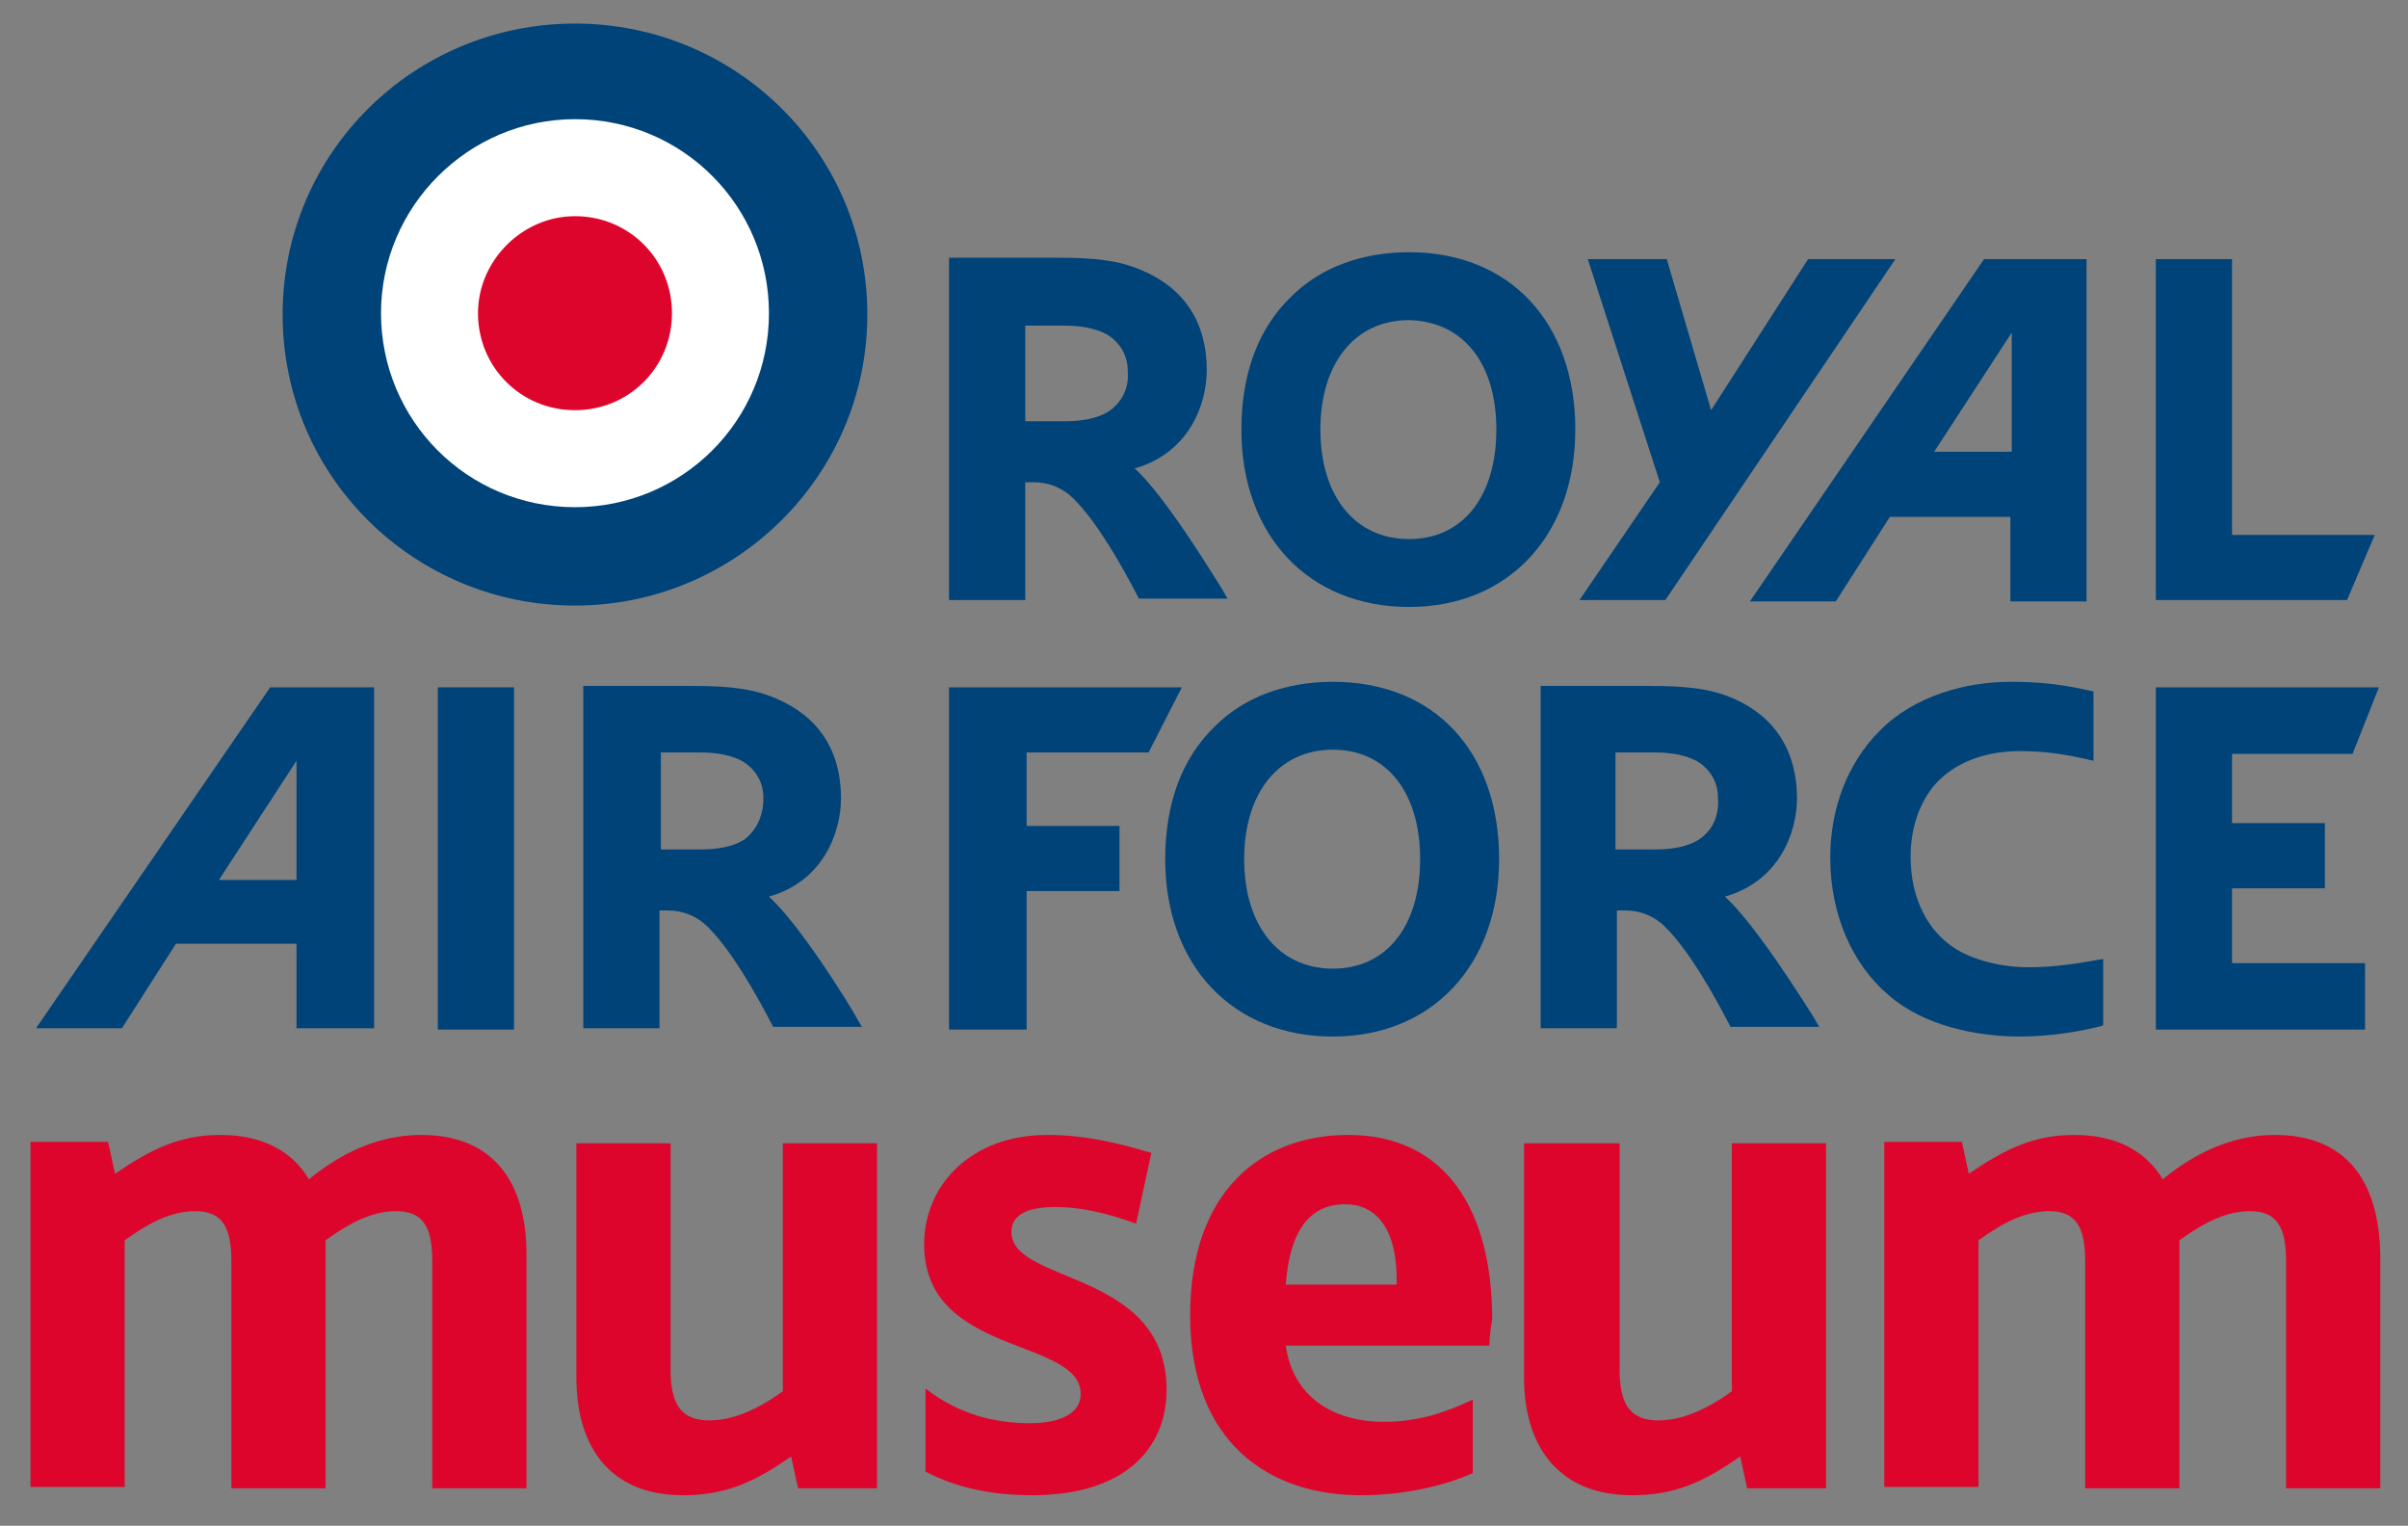
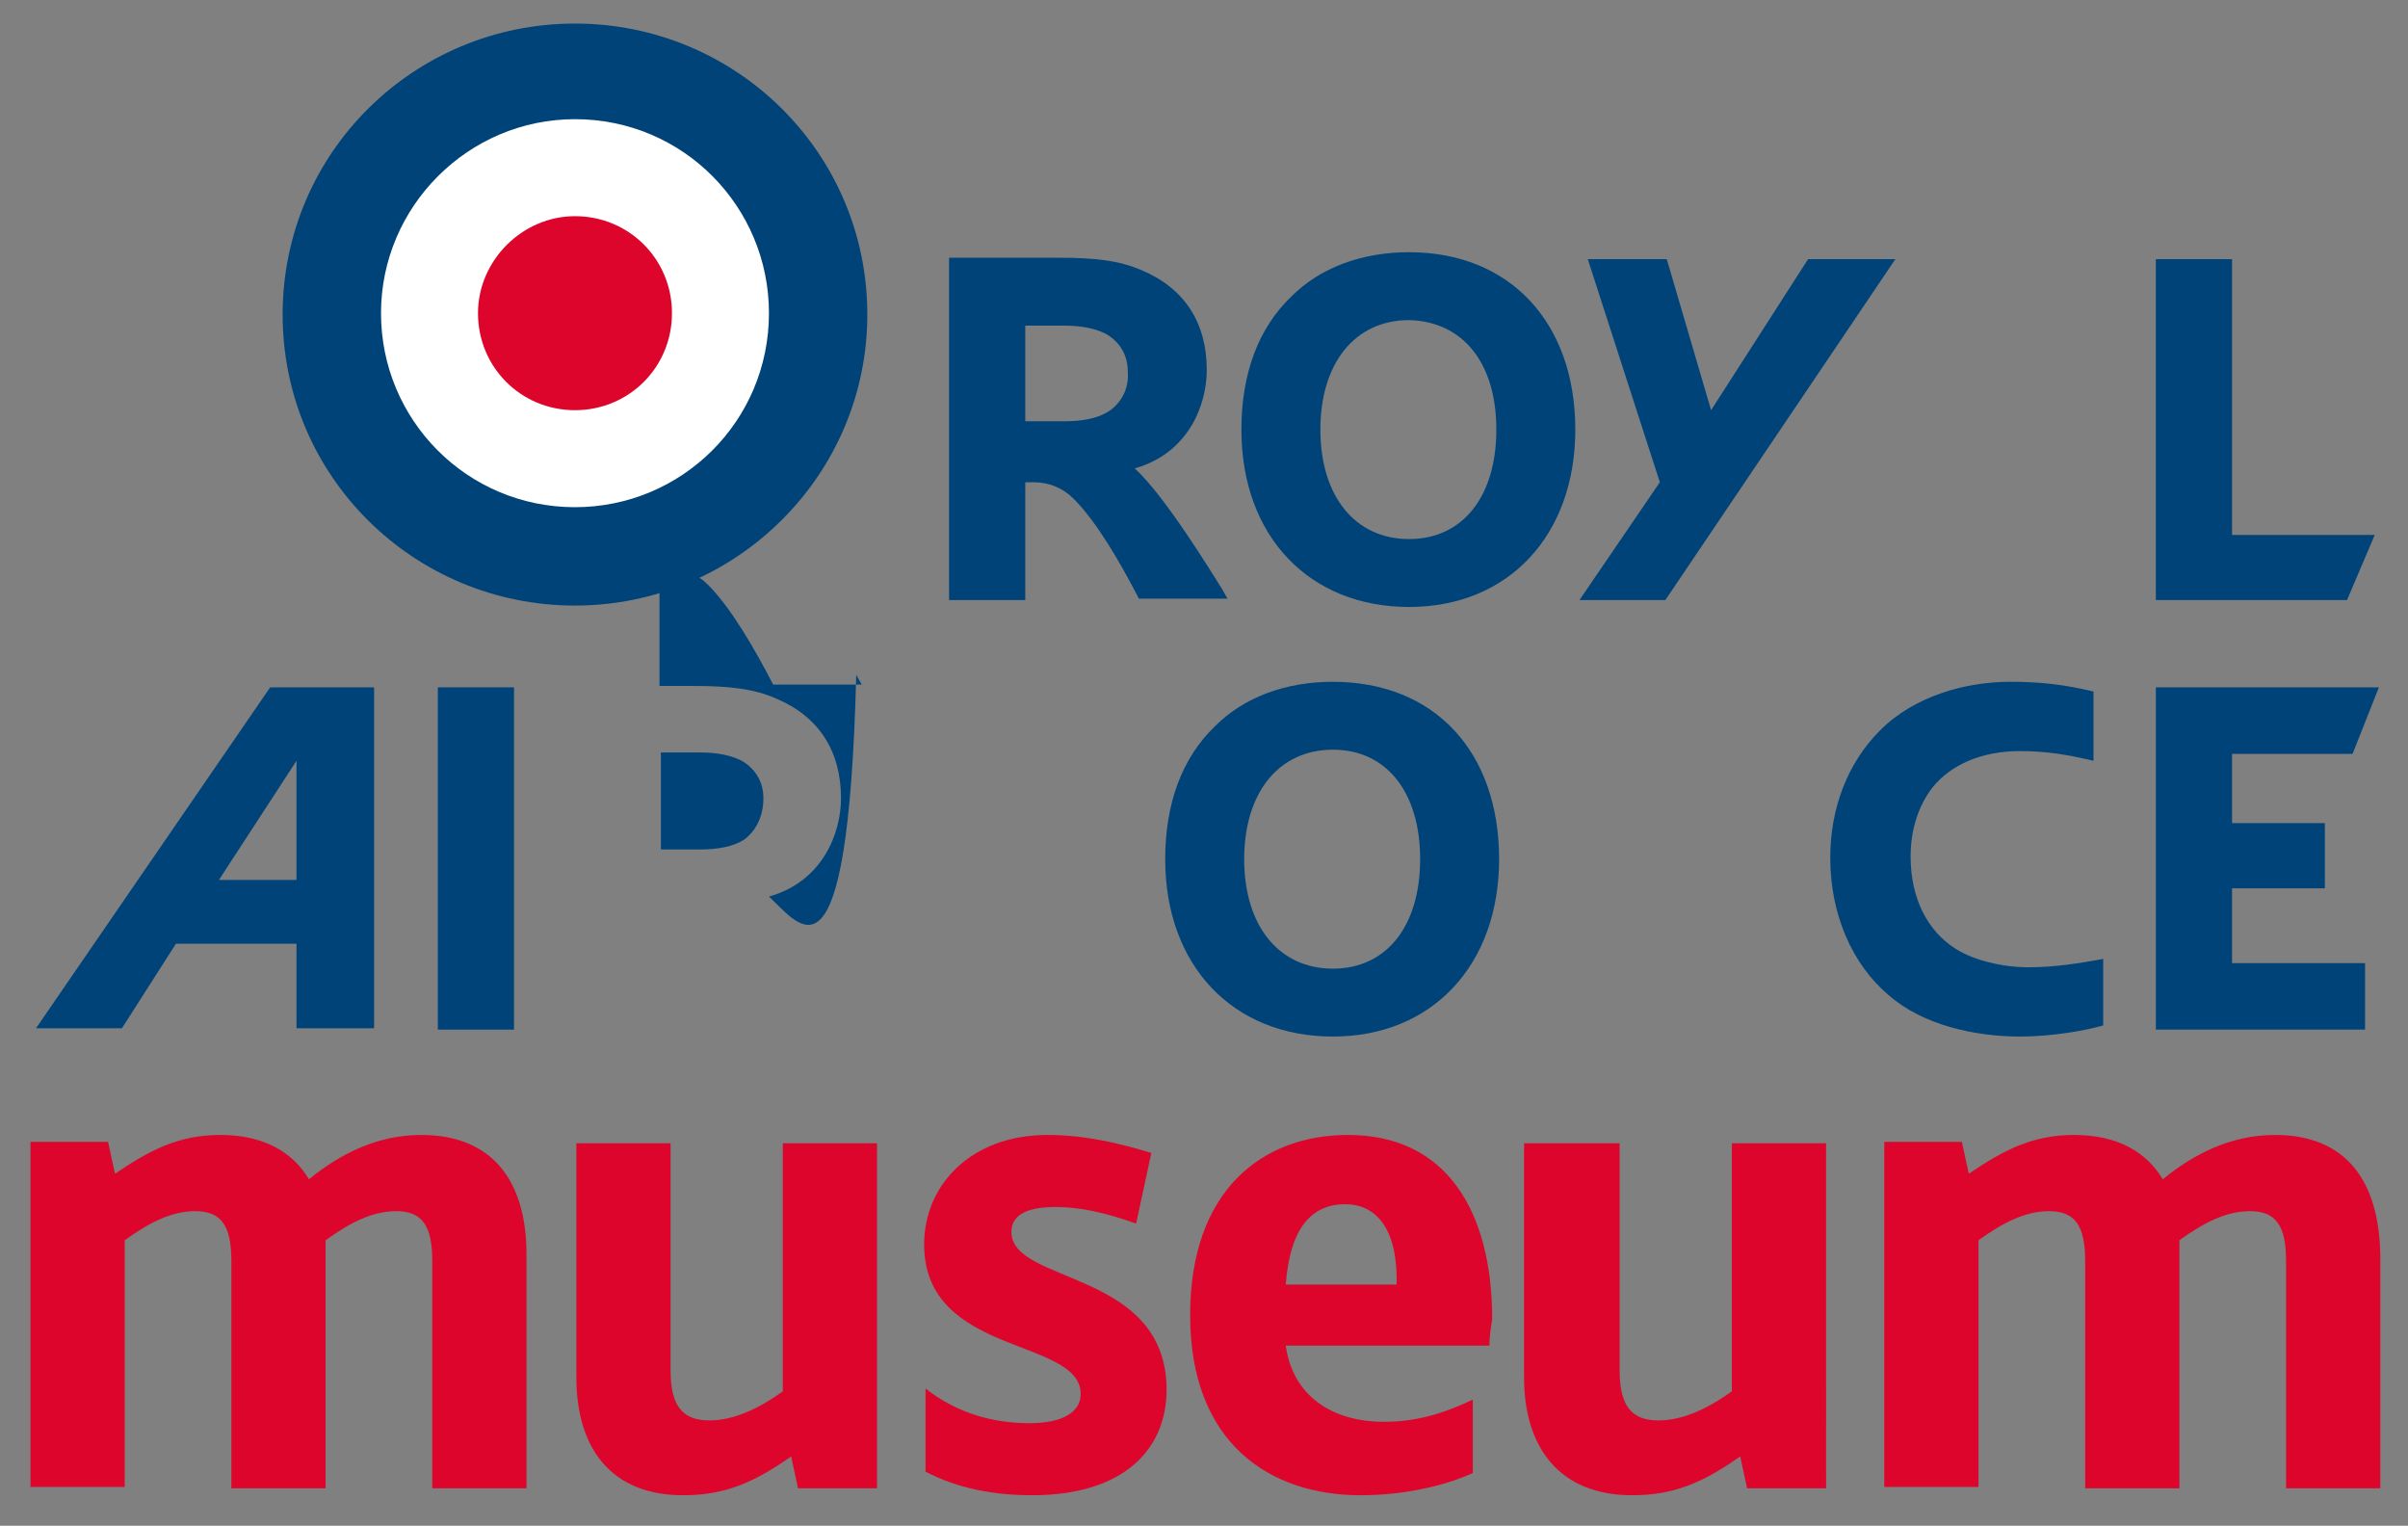
<svg xmlns="http://www.w3.org/2000/svg" version="1.1" id="Layer_1" x="0px" y="0px" viewBox="0 0 173.8 110.1" style="enable-background:new 0 0 173.8 110.1;" xml:space="preserve">
  <rect x="0" y="0" width="173.8" height="110.1" fill="#808080" stroke="none" />
  <style type="text/css">
	.st0{fill:#004379;}
	.st1{fill-rule:evenodd;clip-rule:evenodd;fill:#004379;}
	.st2{fill:#FFFFFF;}
	.st3{fill:#DD052B;}
</style>
  <g>
    <g>
      <g>
        <g>
          <path class="st0" d="M80,29.7c-0.8,0.5-1.9,0.7-3.2,0.7c0,0-2.1,0-2.8,0c0-0.7,0-6.2,0-6.9c0.7,0,2.9,0,2.9,0      c1.1,0,2.3,0.2,3.1,0.7c0.9,0.6,1.4,1.5,1.4,2.6C81.5,28.1,80.9,29.1,80,29.7z M81.9,33.8c3.9-1.1,5.2-4.6,5.2-7.1      c0-3.4-1.6-5.9-4.7-7.2c-1.6-0.7-3.4-0.9-5.9-0.9h-8v24.7h5.5c0,0,0-7.7,0-8.5h0.6c1.1,0,2.1,0.4,2.9,1.2c1.7,1.7,3.4,4.7,4.6,7      l0.1,0.2h6.4l-0.4-0.7C87.5,41.4,84.1,35.8,81.9,33.8z" />
          <path class="st0" d="M108,31c0,4.8-2.4,7.9-6.3,7.9c-3.9,0-6.4-3.1-6.4-7.9c0-4.8,2.5-7.9,6.4-7.9C105.6,23.2,108,26.2,108,31z       M101.7,18.2c-3.4,0-6.4,1.1-8.5,3.2c-2.4,2.3-3.6,5.6-3.6,9.6c0,7.7,4.9,12.8,12.1,12.8c7.2,0,12-5.2,12-12.8      C113.7,23.3,109,18.2,101.7,18.2z" />
          <polygon class="st0" points="130.5,18.7 123.5,29.6 120.3,18.7 114.6,18.7 119.8,34.8 114,43.3 120.2,43.3 136.8,18.7     " />
          <polygon class="st0" points="161.1,38.6 161.1,18.7 155.6,18.7 155.6,43.3 169.4,43.3 171.4,38.6     " />
-           <path class="st0" d="M139.6,32.6l5.6-8.6v8.6H139.6z M150.7,18.7h-7.5l-16.9,24.7h6.2l3.9-6.1h8.7v6.1h5.5V18.7L150.7,18.7z" />
        </g>
        <g>
-           <path class="st0" d="M53.7,60.6c-0.8,0.5-1.9,0.7-3.2,0.7c0,0-2.1,0-2.8,0c0-0.7,0-6.2,0-7c0.7,0,2.9,0,2.9,0      c1.1,0,2.3,0.2,3.1,0.7c0.9,0.6,1.4,1.5,1.4,2.6C55.1,59,54.5,60,53.7,60.6z M55.5,64.7c3.9-1.1,5.2-4.6,5.2-7.1      c0-3.4-1.6-5.9-4.7-7.2c-1.6-0.7-3.4-0.9-5.9-0.9h-8v24.7h5.5c0,0,0-7.7,0-8.5h0.6c1.1,0,2.1,0.4,2.9,1.2c1.7,1.7,3.4,4.7,4.6,7      l0.1,0.2h6.4l-0.4-0.7C61.2,72.3,57.7,66.7,55.5,64.7z" />
-           <path class="st0" d="M122.6,60.6c-0.8,0.5-1.9,0.7-3.2,0.7c0,0-2.1,0-2.8,0c0-0.7,0-6.2,0-7c0.7,0,2.9,0,2.9,0      c1.1,0,2.3,0.2,3.1,0.7c0.9,0.6,1.4,1.5,1.4,2.6C124.1,59,123.5,60,122.6,60.6z M124.5,64.7c3.9-1.1,5.2-4.6,5.2-7.1      c0-3.4-1.6-5.9-4.6-7.2c-1.6-0.7-3.4-0.9-5.9-0.9h-8v24.7h5.5c0,0,0-7.7,0-8.5h0.6c1.1,0,2.1,0.4,2.9,1.2c1.7,1.7,3.4,4.7,4.6,7      l0.1,0.2h6.4l-0.4-0.7C130.2,72.3,126.7,66.7,124.5,64.7z" />
+           <path class="st0" d="M53.7,60.6c-0.8,0.5-1.9,0.7-3.2,0.7c0,0-2.1,0-2.8,0c0-0.7,0-6.2,0-7c0.7,0,2.9,0,2.9,0      c1.1,0,2.3,0.2,3.1,0.7c0.9,0.6,1.4,1.5,1.4,2.6C55.1,59,54.5,60,53.7,60.6z M55.5,64.7c3.9-1.1,5.2-4.6,5.2-7.1      c0-3.4-1.6-5.9-4.7-7.2c-1.6-0.7-3.4-0.9-5.9-0.9h-8h5.5c0,0,0-7.7,0-8.5h0.6c1.1,0,2.1,0.4,2.9,1.2c1.7,1.7,3.4,4.7,4.6,7      l0.1,0.2h6.4l-0.4-0.7C61.2,72.3,57.7,66.7,55.5,64.7z" />
          <path class="st0" d="M102.5,62c0,4.8-2.4,7.9-6.3,7.9c-3.9,0-6.4-3.1-6.4-7.9s2.5-7.9,6.4-7.9C100.1,54.1,102.5,57.2,102.5,62z       M96.2,49.2c-3.4,0-6.4,1.1-8.5,3.2c-2.4,2.3-3.6,5.6-3.6,9.6c0,7.7,4.9,12.8,12.1,12.8c7.2,0,12-5.2,12-12.8      C108.2,54.2,103.5,49.2,96.2,49.2z" />
          <path class="st0" d="M15.8,63.5l5.6-8.6v8.6H15.8z M27,49.6h-7.5L2.6,74.2h6.2l3.9-6.1h8.7v6.1H27V49.6L27,49.6z" />
          <path class="st0" d="M31.6,49.6v24.7h5.5V49.6H31.6z" />
-           <polygon class="st0" points="74.1,54.3 82.9,54.3 85.3,49.6 68.5,49.6 68.5,74.3 74.1,74.3 74.1,64.3 80.8,64.3 80.8,59.6       74.1,59.6     " />
          <path class="st0" d="M146.4,69.8c-1.9,0-3.9-0.5-5.2-1.3c-2.1-1.3-3.3-3.7-3.3-6.7c0-1.8,0.5-3.6,1.6-5c1.3-1.6,3.5-2.6,6.3-2.6      c1.7,0,3.2,0.2,5.3,0.7c0-1.2,0-5,0-5c-2.1-0.5-3.8-0.7-6-0.7c-3.2,0-6.9,1-9.4,3.5c-2.4,2.4-3.6,5.7-3.6,9.2      c0,4.1,1.6,7.7,4.2,9.9c2.5,2.2,6.3,3,9.5,3c2.2,0,4.6-0.4,6-0.8c0,0,0-2.8,0-4.8C150.1,69.5,148.4,69.8,146.4,69.8z" />
          <path class="st1" d="M161.1,69.5v-5.4h6.7v-4.7h-6.7v-5h8.7l1.9-4.8h-16.1v24.7h15.1v-4.8H161.1z" />
        </g>
      </g>
      <g>
        <path class="st0" d="M41.5,1.7c11.6,0,21.1,9.3,21.1,21c0,11.6-9.5,21-21.1,21c-11.6,0-21.1-9.3-21.1-21     C20.4,11,29.9,1.7,41.5,1.7z" />
        <path class="st2" d="M41.5,8.6c7.8,0,14,6.3,14,14c0,7.8-6.3,14-14,14c-7.8,0-14-6.3-14-14C27.5,14.9,33.8,8.6,41.5,8.6z" />
        <path class="st3" d="M41.5,15.6c3.9,0,7,3.1,7,7c0,3.9-3.1,7-7,7c-3.9,0-7-3.1-7-7C34.5,18.8,37.7,15.6,41.5,15.6z" />
      </g>
    </g>
    <g>
      <path class="st3" d="M49.3,107.9c3,0,5.1-0.9,7.8-2.8l0.5,2.3h5.7V82.5h-6.8v17.9c-1.8,1.3-3.6,2.1-5.3,2.1c-1.9,0-2.8-1-2.8-3.6    V82.5h-6.8v16.9C41.6,104.5,44.1,107.9,49.3,107.9z" />
      <path class="st3" d="M117.8,107.9c3,0,5.1-0.9,7.8-2.8l0.5,2.3h5.7V82.5h-6.8v17.9c-1.8,1.3-3.6,2.1-5.3,2.1c-1.9,0-2.8-1-2.8-3.6    V82.5H110v16.9C110,104.5,112.6,107.9,117.8,107.9z" />
      <path class="st3" d="M164.2,81.9c-3.2,0-5.9,1.4-8.1,3.2c-1.2-2-3.3-3.2-6.4-3.2c-3,0-5.1,1.1-7.6,2.8l-0.5-2.3H136v24.9h6.8V89.5    c1.8-1.3,3.4-2.1,5.1-2.1c1.9,0,2.6,1.1,2.6,3.6v16.4h6.8V90.5c0-0.3,0-0.7,0-1c1.8-1.3,3.4-2.1,5.1-2.1c1.9,0,2.6,1.1,2.6,3.6    v16.4h6.8V90.5C171.7,85.3,169.4,81.9,164.2,81.9z" />
      <path class="st3" d="M30.4,81.9c-3.2,0-5.9,1.4-8.1,3.2c-1.2-2-3.3-3.2-6.4-3.2c-3,0-5.1,1.1-7.6,2.8l-0.5-2.3H2.2v24.9H9V89.5    c1.8-1.3,3.4-2.1,5.1-2.1c1.9,0,2.6,1.1,2.6,3.6v16.4h6.8V90.5c0-0.3,0-0.7,0-1c1.8-1.3,3.4-2.1,5.1-2.1c1.9,0,2.6,1.1,2.6,3.6    v16.4H38V90.5C38,85.3,35.6,81.9,30.4,81.9z" />
      <path class="st3" d="M97.1,86.9c-2.5,0-4,1.8-4.3,5.8h8C100.9,88.5,99.2,86.9,97.1,86.9z M107.5,97.1H92.8    c0.5,3.6,3.3,5.5,7.1,5.5c2.5,0,4.5-0.7,6.4-1.6v5.3c-2,0.9-4.9,1.6-8.1,1.6c-6.5,0-12.3-3.7-12.3-13c0-9,5.2-13,11.4-13    c7.1,0,10.4,5.5,10.4,13.3C107.6,95.8,107.5,96.5,107.5,97.1z" />
      <path class="st3" d="M66.8,100.2c2.3,1.8,4.9,2.5,7.5,2.5c2.4,0,3.7-0.8,3.7-2.1c0-4.1-11.3-2.7-11.3-10.8c0-4.3,3.4-7.9,8.9-7.9    c2.7,0,5.2,0.6,7.5,1.3l-1.1,5.1c-2.2-0.8-4.1-1.2-5.8-1.2c-2.3,0-3.2,0.7-3.2,1.8c0,3.8,11.2,2.7,11.2,11.4c0,4.2-3,7.6-9.7,7.6    c-2.8,0-5.4-0.5-7.7-1.7V100.2z" />
    </g>
  </g>
</svg>